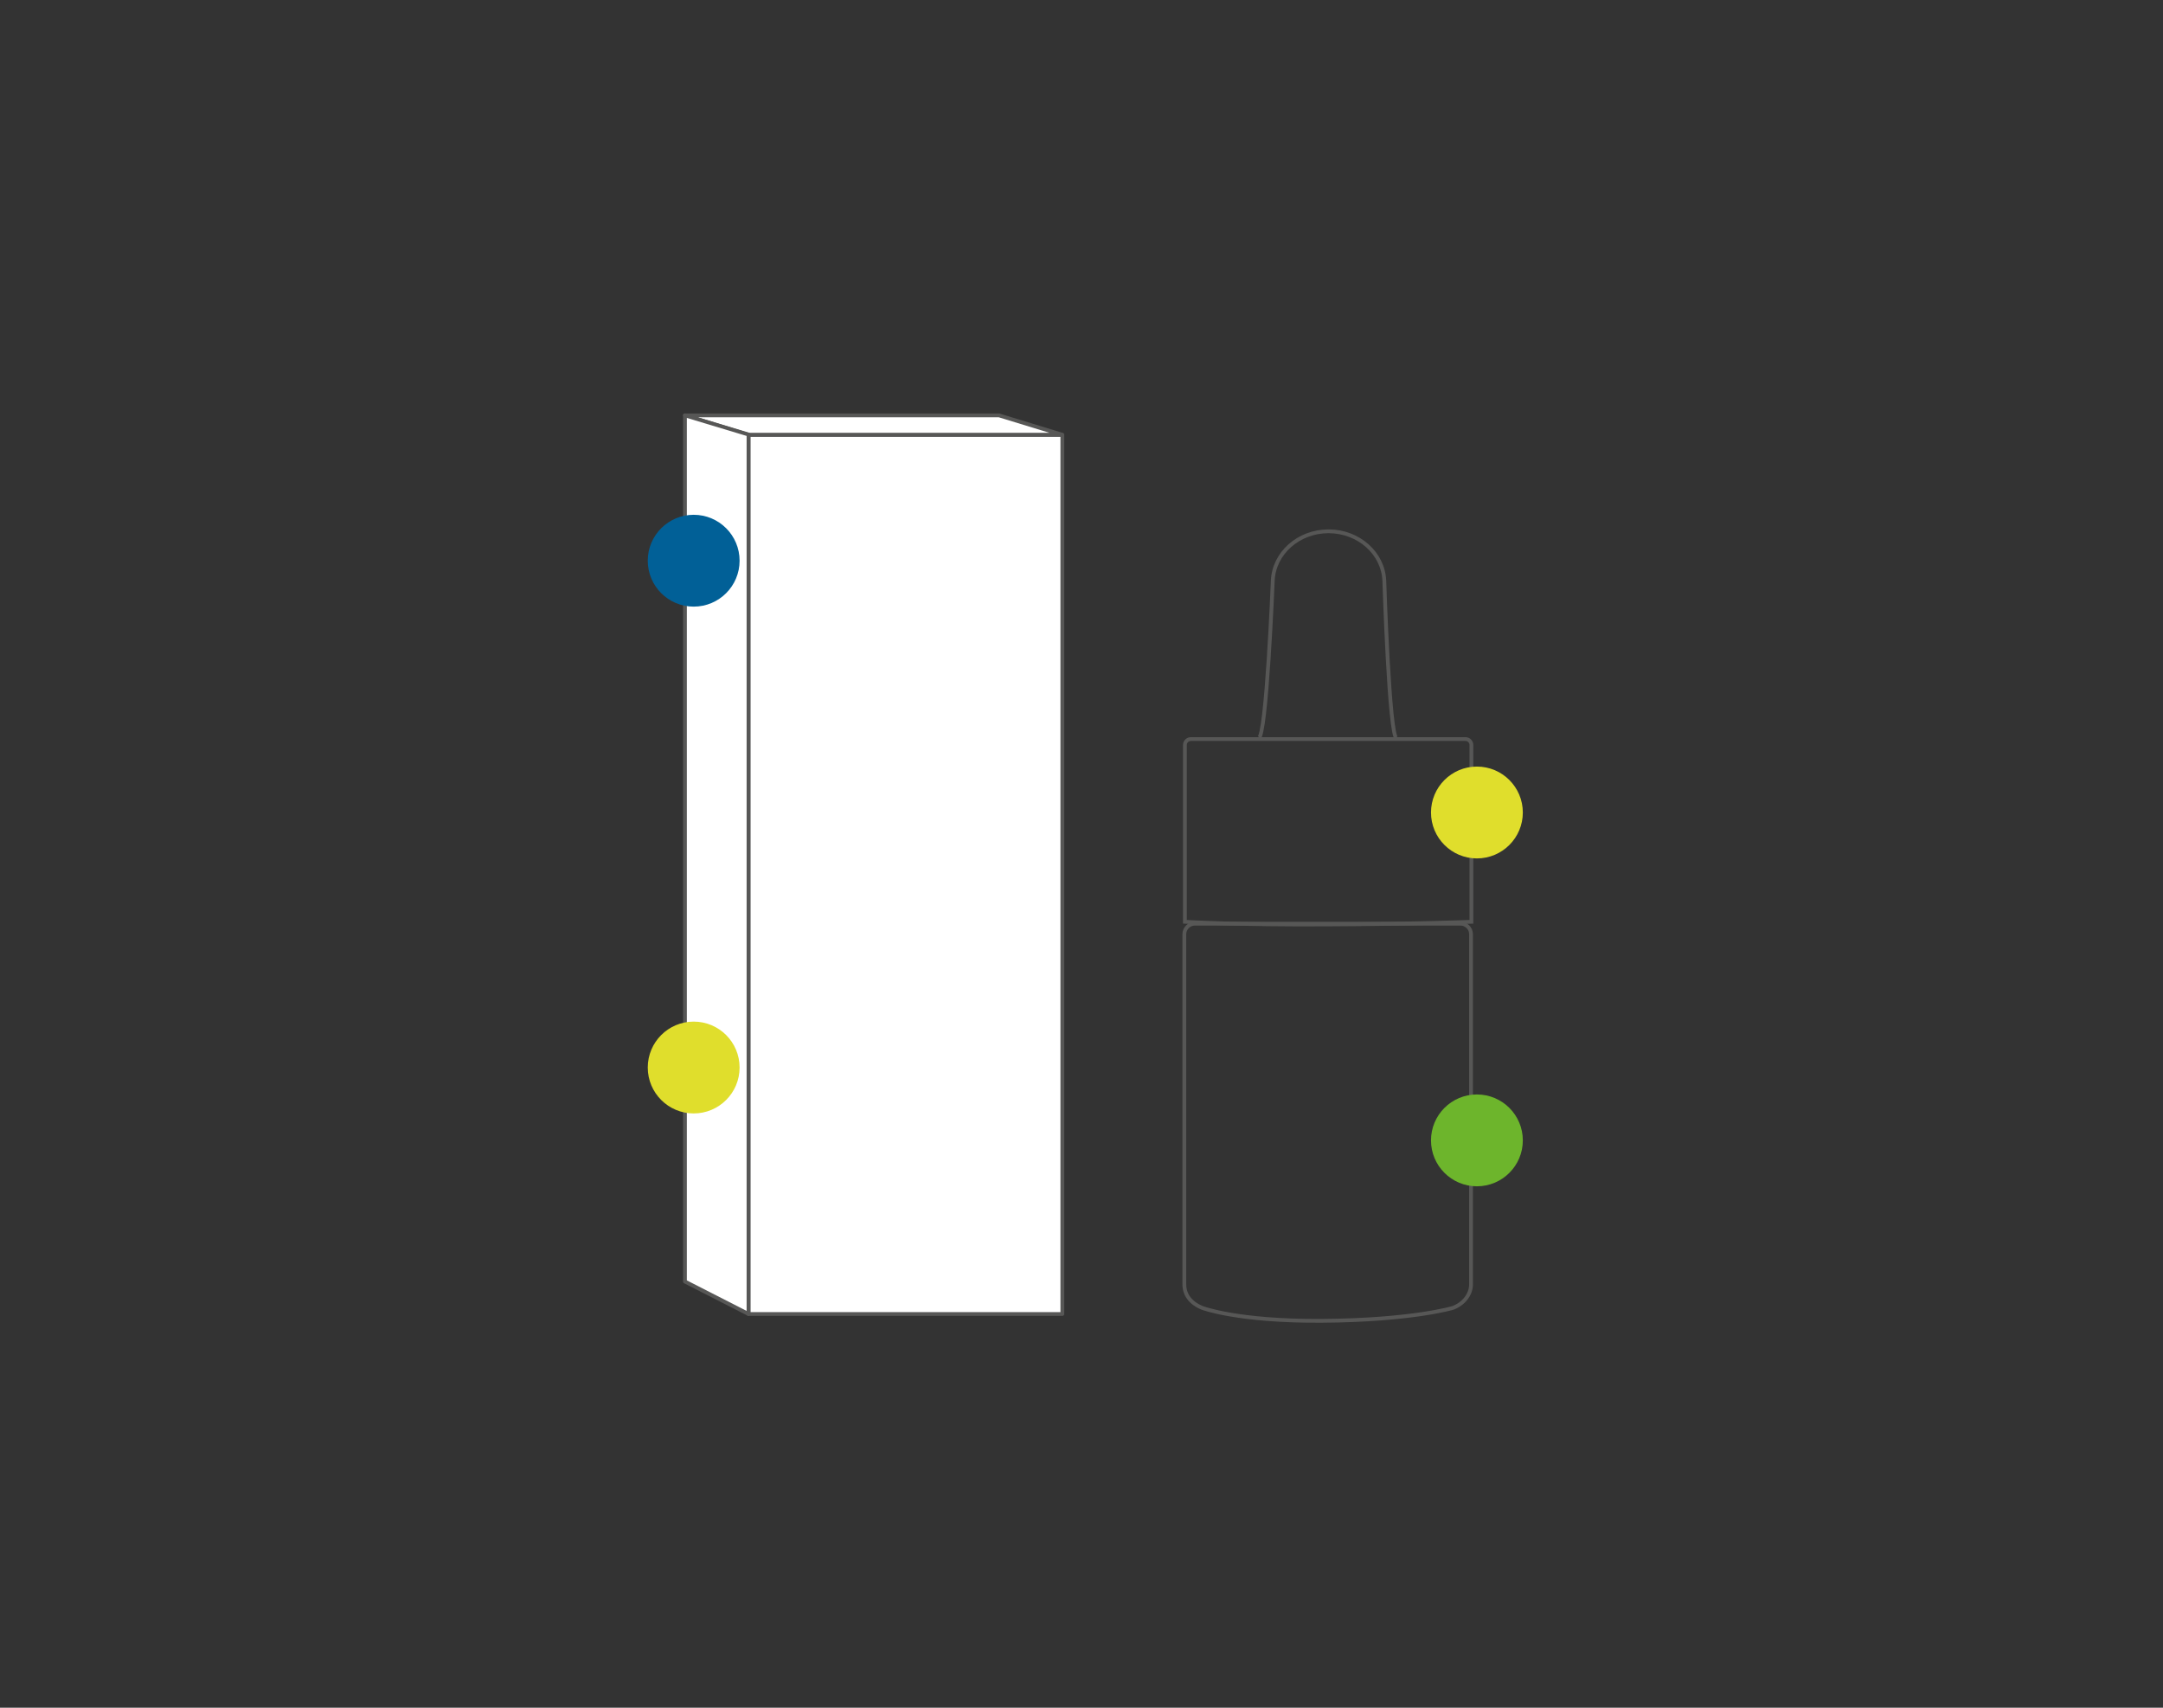
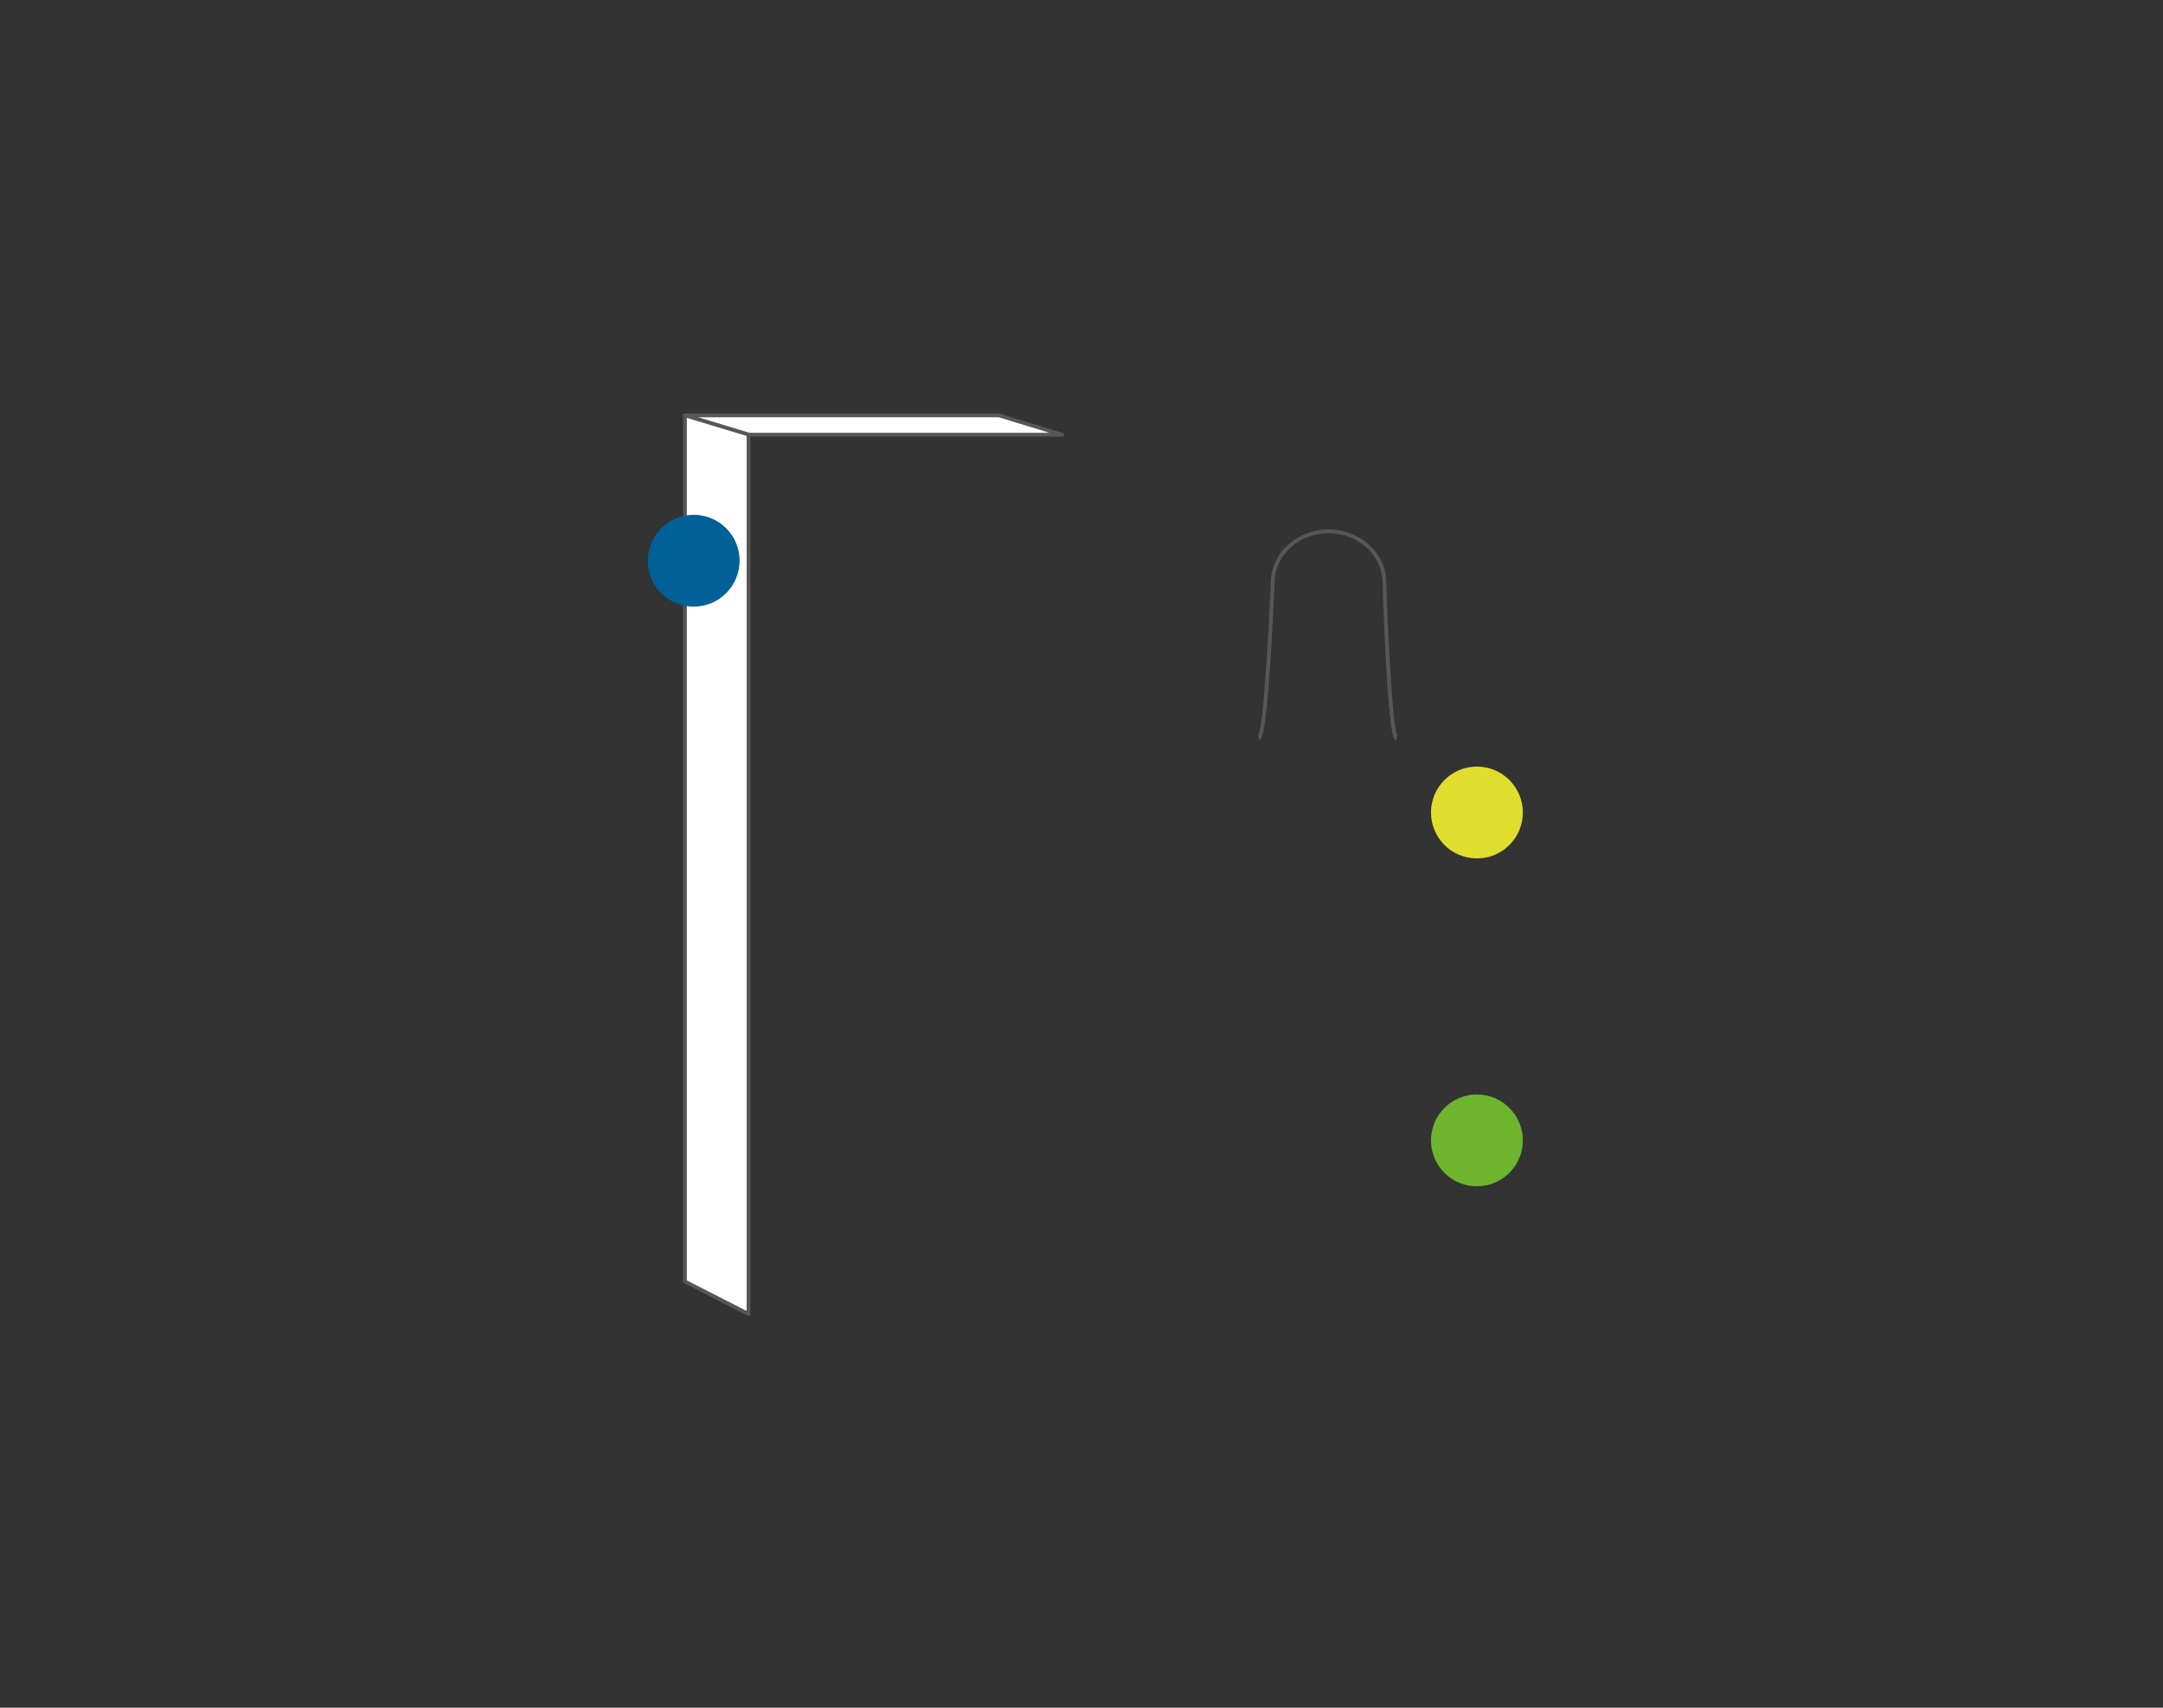
<svg xmlns="http://www.w3.org/2000/svg" id="ICONOS" version="1.1" viewBox="0 0 1140 900">
  <rect x="0" y="0" width="1140" height="900" fill="#333333" stroke="none" />
  <defs>
    <style>
      .st0 {
        fill: #6db52c;
      }

      .st1 {
        fill: none;
        stroke-miterlimit: 10;
      }

      .st1, .st2 {
        stroke: #575756;
        stroke-width: 2px;
      }

      .st3 {
        fill: #e0de2c;
      }

      .st4 {
        fill: #016097;
      }

      .st2 {
        fill: #fff;
        stroke-linecap: round;
        stroke-linejoin: round;
      }
    </style>
  </defs>
  <g>
-     <rect class="st2" x="394.5" y="229.2" width="165.4" height="463.3" />
    <polygon class="st2" points="559.8 229.1 394.2 229.1 361 218.9 526.5 218.9 559.8 229.1" />
    <polygon class="st2" points="394.5 692.5 361 675.4 361 218.9 394.5 229 394.5 692.5" />
  </g>
  <g>
    <path class="st1" d="M663.3,389c4.2,0,7.5-82.9,7.5-82.9.6-14.6,13.6-26.1,29.4-26.1h0c15.8,0,28.8,11.5,29.4,26.1,0,0,2.6,82.4,6.5,83" />
-     <path class="st1" d="M775.4,485.8s-31,1.2-76,1.4c-46.3.3-74.9-1.4-74.9-1.4v-93.2c0-1.7,1.4-3.1,3.1-3.1h144.8c1.7,0,3.1,1.4,3.1,3.1v93.2Z" />
-     <path class="st1" d="M769.9,486.8h-140.2c-3,0-5.5,2.5-5.5,5.5v184.6c0,5.3,3.1,9.8,9.5,12.4,0,0,18.5,7.1,62.9,6.8,47.4-.3,69.1-6.8,69.1-6.8,5.7-2.1,9.6-7.1,9.6-12.4v-184.6c0-3-2.5-5.5-5.5-5.5Z" />
  </g>
  <circle class="st4" cx="365.6" cy="295.5" r="24.2" />
-   <circle class="st3" cx="365.6" cy="562.6" r="24.2" />
  <circle class="st3" cx="778.4" cy="428.2" r="24.2" />
  <circle class="st0" cx="778.4" cy="601" r="24.2" />
</svg>